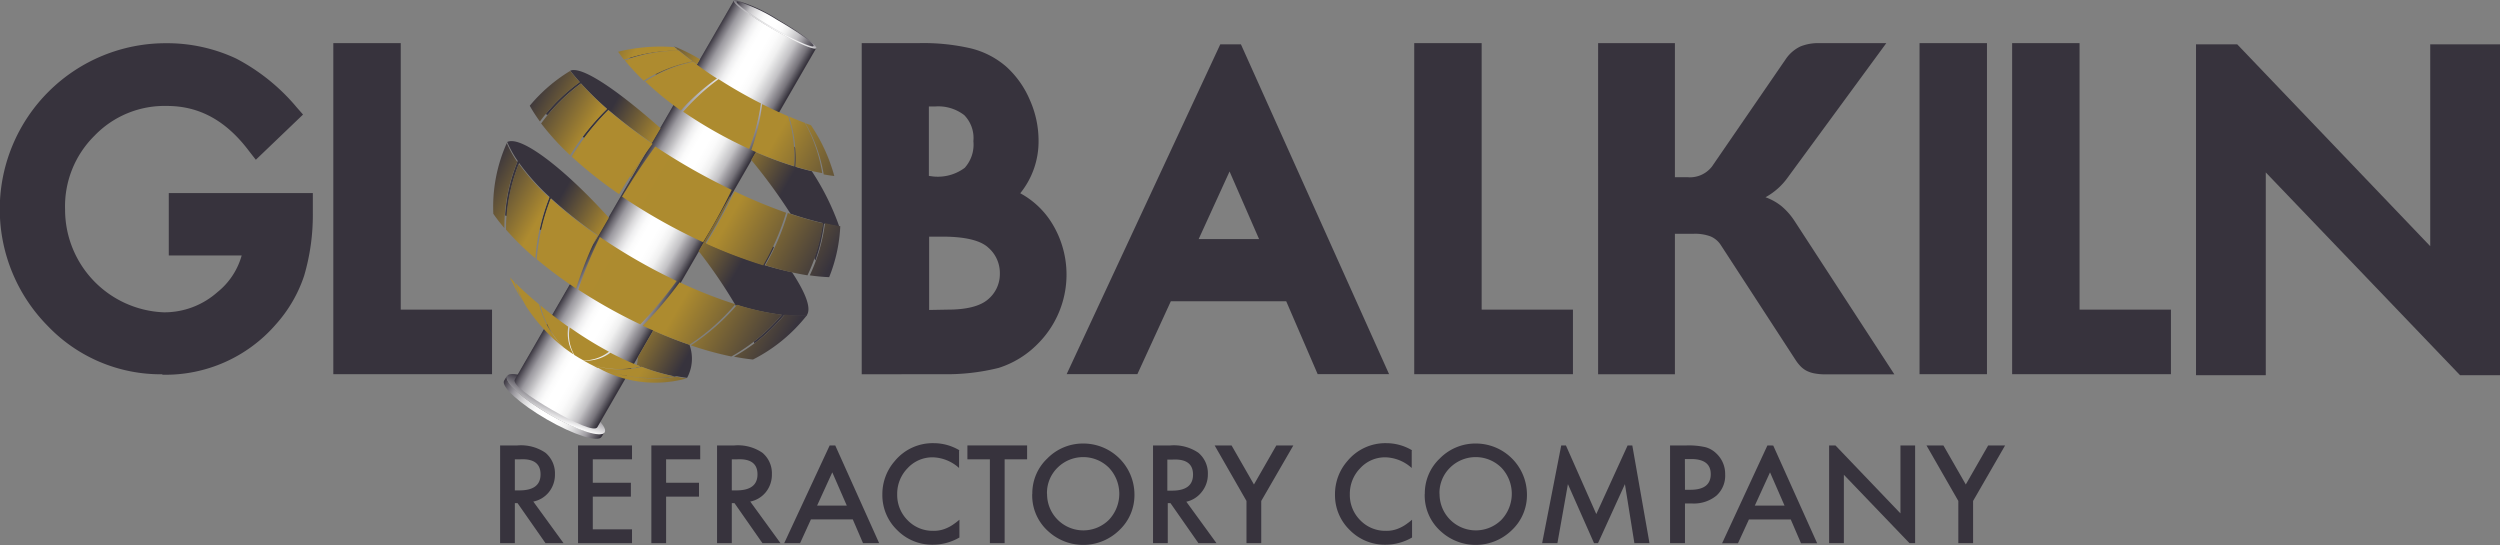
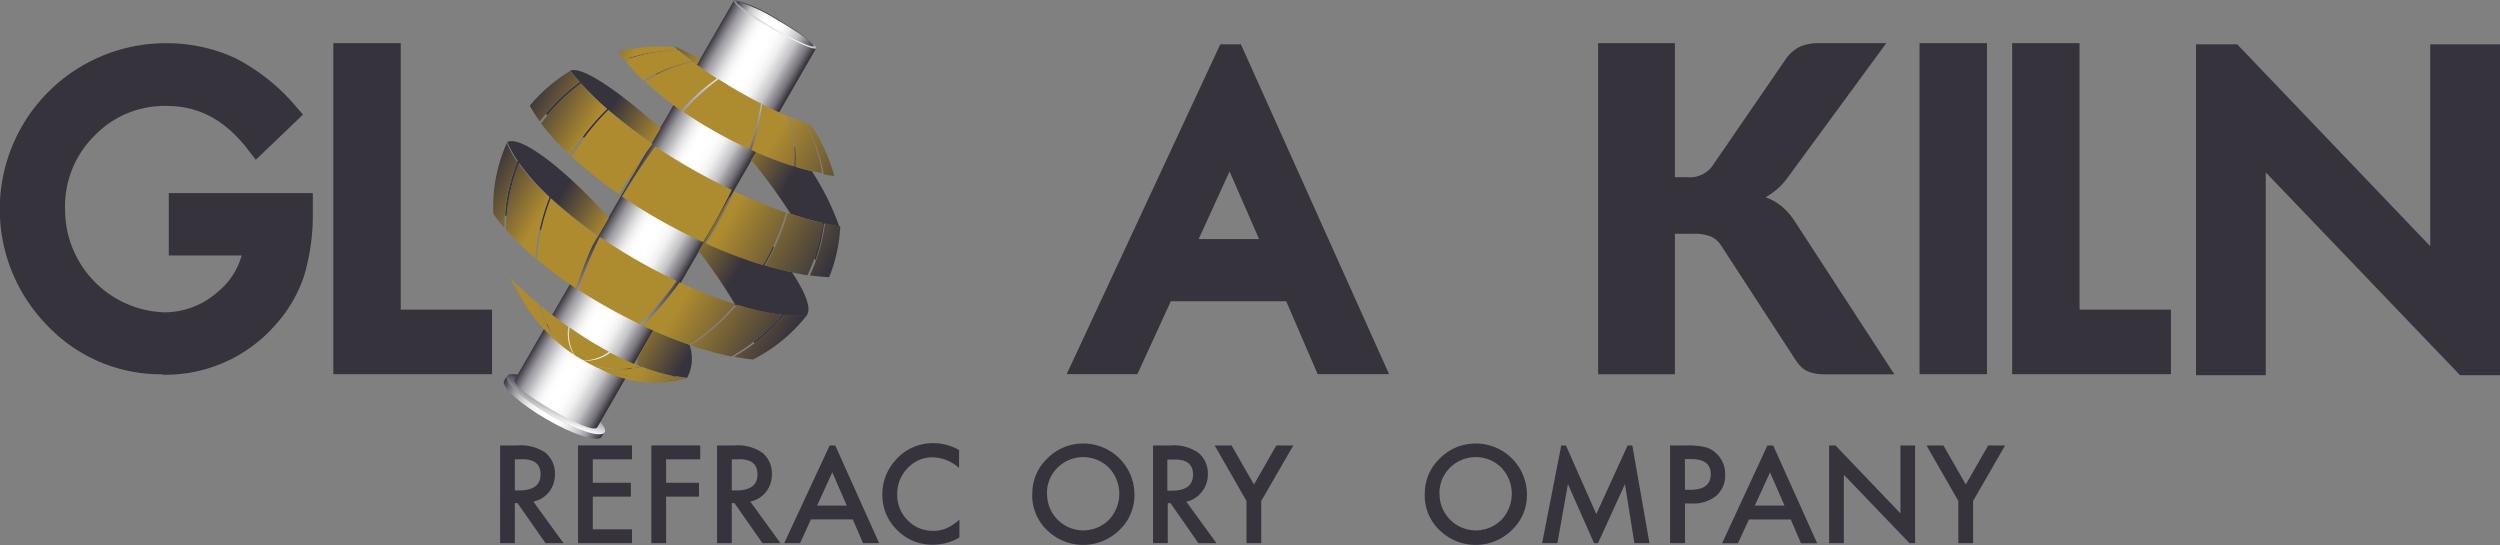
<svg xmlns="http://www.w3.org/2000/svg" id="Layer_1" data-name="Layer 1" viewBox="0 0 288.09 62.8">
  <rect x="0" y="0" width="288.09" height="62.8" fill="#808080" stroke="none" />
  <defs>
    <style>.cls-1{fill:#37333d;}.cls-2{fill:none;}.cls-3{fill:url(#linear-gradient);}.cls-4{fill:url(#linear-gradient-2);}.cls-5{fill:url(#linear-gradient-3);}.cls-6{fill:url(#linear-gradient-4);}.cls-7{fill:url(#linear-gradient-5);}.cls-8{fill:url(#linear-gradient-6);}.cls-9{fill:url(#linear-gradient-7);}</style>
    <linearGradient id="linear-gradient" x1="122.76" y1="223.35" x2="140.42" y2="233.55" gradientUnits="userSpaceOnUse">
      <stop offset="0" stop-color="#37333d" />
      <stop offset="0.21" stop-color="#38343f" />
      <stop offset="0.21" stop-color="#3c3842" />
      <stop offset="0.25" stop-color="#6f6c74" />
      <stop offset="0.29" stop-color="#9b999f" />
      <stop offset="0.33" stop-color="#bfbec1" />
      <stop offset="0.37" stop-color="#dbdadc" />
      <stop offset="0.41" stop-color="#efeff0" />
      <stop offset="0.45" stop-color="#fbfbfb" />
      <stop offset="0.49" stop-color="#fff" />
      <stop offset="0.56" stop-color="#fff" />
      <stop offset="0.6" stop-color="#fbfbfb" />
      <stop offset="0.64" stop-color="#f0f0f0" />
      <stop offset="0.68" stop-color="#ddddde" />
      <stop offset="0.72" stop-color="#c3c2c5" />
      <stop offset="0.76" stop-color="#a19fa4" />
      <stop offset="0.79" stop-color="#77747b" />
      <stop offset="0.83" stop-color="#46434c" />
      <stop offset="0.84" stop-color="#37333d" />
      <stop offset="1" stop-color="#37333d" />
    </linearGradient>
    <linearGradient id="linear-gradient-2" x1="133.85" y1="224.41" x2="128.03" y2="240.41" gradientUnits="userSpaceOnUse">
      <stop offset="0" stop-color="#37333d" />
      <stop offset="0.11" stop-color="#38343f" />
      <stop offset="0.32" stop-color="#fff" />
    </linearGradient>
    <linearGradient id="linear-gradient-3" x1="135.69" y1="200.93" x2="153.39" y2="211.15" gradientUnits="userSpaceOnUse">
      <stop offset="0" stop-color="#37333d" />
      <stop offset="0.26" stop-color="#38343f" />
      <stop offset="0.26" stop-color="#3c3842" />
      <stop offset="0.29" stop-color="#6f6c74" />
      <stop offset="0.32" stop-color="#9b999f" />
      <stop offset="0.36" stop-color="#bfbec1" />
      <stop offset="0.39" stop-color="#dbdadc" />
      <stop offset="0.42" stop-color="#efeff0" />
      <stop offset="0.45" stop-color="#fbfbfb" />
      <stop offset="0.48" stop-color="#fff" />
      <stop offset="0.53" stop-color="#fff" />
      <stop offset="0.57" stop-color="#fbfbfb" />
      <stop offset="0.61" stop-color="#f0f0f0" />
      <stop offset="0.64" stop-color="#ddddde" />
      <stop offset="0.68" stop-color="#c3c2c5" />
      <stop offset="0.71" stop-color="#a19fa4" />
      <stop offset="0.75" stop-color="#77747b" />
      <stop offset="0.78" stop-color="#46434c" />
      <stop offset="0.79" stop-color="#37333d" />
      <stop offset="1" stop-color="#37333d" />
    </linearGradient>
    <linearGradient id="linear-gradient-4" x1="160.15" y1="179.76" x2="150.56" y2="197.8" gradientUnits="userSpaceOnUse">
      <stop offset="0" stop-color="#37333d" />
      <stop offset="0.21" stop-color="#38343f" />
      <stop offset="0.27" stop-color="#fff" />
    </linearGradient>
    <linearGradient id="linear-gradient-5" x1="148.57" y1="178.63" x2="166.31" y2="188.87" gradientUnits="userSpaceOnUse">
      <stop offset="0" stop-color="#37333d" />
      <stop offset="0.28" stop-color="#38343f" />
      <stop offset="0.28" stop-color="#3c3842" />
      <stop offset="0.31" stop-color="#6f6c74" />
      <stop offset="0.34" stop-color="#9b999f" />
      <stop offset="0.36" stop-color="#bfbec1" />
      <stop offset="0.39" stop-color="#dbdadc" />
      <stop offset="0.42" stop-color="#efeff0" />
      <stop offset="0.45" stop-color="#fbfbfb" />
      <stop offset="0.48" stop-color="#fff" />
      <stop offset="0.53" stop-color="#fff" />
      <stop offset="0.57" stop-color="#fbfbfb" />
      <stop offset="0.6" stop-color="#f0f0f0" />
      <stop offset="0.63" stop-color="#ddddde" />
      <stop offset="0.67" stop-color="#c3c2c5" />
      <stop offset="0.7" stop-color="#a19fa4" />
      <stop offset="0.73" stop-color="#77747b" />
      <stop offset="0.77" stop-color="#46434c" />
      <stop offset="0.77" stop-color="#37333d" />
      <stop offset="1" stop-color="#37333d" />
    </linearGradient>
    <linearGradient id="linear-gradient-6" x1="126.85" y1="195.76" x2="162.68" y2="216.45" gradientUnits="userSpaceOnUse">
      <stop offset="0" stop-color="#37333d" />
      <stop offset="0.23" stop-color="#37333d" />
      <stop offset="0.39" stop-color="#ae8b2f" />
      <stop offset="0.57" stop-color="#ad8b2f" />
      <stop offset="0.76" stop-color="#37333d" />
      <stop offset="1" stop-color="#37333d" />
    </linearGradient>
    <linearGradient id="linear-gradient-7" x1="126.44" y1="196.28" x2="162.32" y2="216.99" gradientUnits="userSpaceOnUse">
      <stop offset="0" stop-color="#37333d" />
      <stop offset="0.02" stop-color="#37333d" />
      <stop offset="0.21" stop-color="#ae8b2f" />
      <stop offset="0.67" stop-color="#ad8b2f" />
      <stop offset="0.98" stop-color="#37333d" />
      <stop offset="1" stop-color="#37333d" />
    </linearGradient>
  </defs>
  <title>Logo_2016_V2</title>
  <path class="cls-1" d="M87.28,224.4a18,18,0,0,1-13.23-5.57,19.13,19.13,0,0,1,13.7-32.58,18.76,18.76,0,0,1,8,1.76,22.94,22.94,0,0,1,7,5.64l.72.82-5.44,5.21-.78-1c-2.63-3.5-5.72-5.2-9.44-5.2a11.19,11.19,0,0,0-8.38,3.44,11.43,11.43,0,0,0-3.38,8.51,11.84,11.84,0,0,0,11.38,11.83,9.21,9.21,0,0,0,6.17-2.32,8.26,8.26,0,0,0,2.8-4.23H88v-7.19H104.6v2.29a24.84,24.84,0,0,1-1,7.23,15.9,15.9,0,0,1-3.26,5.61,16.82,16.82,0,0,1-13.1,5.8" transform="translate(-68.55 -181.27)" />
  <polygon class="cls-1" points="38.41 43.12 38.41 4.97 46.18 4.97 46.18 35.68 56.7 35.68 56.7 43.12 38.41 43.12" />
-   <path class="cls-1" d="M167.85,224.4V186.24h6.56a24.32,24.32,0,0,1,6,.6,9.79,9.79,0,0,1,4.13,2.14,10.93,10.93,0,0,1,2.69,3.82,11.53,11.53,0,0,1,1,4.64,9.49,9.49,0,0,1-2.11,6.1,9.74,9.74,0,0,1,3.46,3.15,11.27,11.27,0,0,1-1.45,14.21,10.94,10.94,0,0,1-4.48,2.76,24.55,24.55,0,0,1-6.45.73Zm9.92-7.45c2.14,0,3.7-.39,4.61-1.16a3.8,3.8,0,0,0,1.39-3,3.87,3.87,0,0,0-1.35-3c-.62-.57-2-1.25-5.25-1.25h-1.55v8.45Zm-1.65-15.34a5.19,5.19,0,0,0,3.6-1,4,4,0,0,0,1-3.07,3.78,3.78,0,0,0-1.05-3,4.9,4.9,0,0,0-3.37-1h-.71v8Z" transform="translate(-68.55 -181.27)" />
-   <polygon class="cls-1" points="162.97 43.12 162.97 4.97 170.74 4.97 170.74 35.68 181.26 35.68 181.26 43.12 162.97 43.12" />
  <rect class="cls-1" x="221.2" y="4.97" width="7.77" height="38.15" />
  <polygon class="cls-1" points="231.87 43.12 231.87 4.97 239.64 4.97 239.64 35.68 250.17 35.68 250.17 43.12 231.87 43.12" />
  <path class="cls-1" d="M261.56,201.69H263a3.21,3.21,0,0,0,2.83-1.23L274.39,188a4.26,4.26,0,0,1,1.64-1.38,5.53,5.53,0,0,1,2.19-.38h7.7L274.6,201.67A7.74,7.74,0,0,1,272,204a6.36,6.36,0,0,1,1.81,1,7.72,7.72,0,0,1,1.52,1.71l11.52,17.7h-7.91a6.72,6.72,0,0,1-1.29-.11,3.23,3.23,0,0,1-.93-.31,2.76,2.76,0,0,1-.68-.51,5,5,0,0,1-.55-.69l-8.64-13.28a2.62,2.62,0,0,0-1.19-1,5.15,5.15,0,0,0-1.95-.3h-2.15V224.4h-8.85V186.24h8.85Z" transform="translate(-68.55 -181.27)" />
  <path class="cls-1" d="M209.17,186.38l-17.7,38h8.15l3.85-8.39h13.3l3.62,8.39h8.23l-17.07-38Zm-2.49,22.44,3.56-7.79,3.4,7.79Z" transform="translate(-68.55 -181.27)" />
  <polygon class="cls-1" points="261.1 43.24 261.1 19.87 283.49 43.24 288.09 43.24 288.09 5.11 280.05 5.11 280.05 28.37 257.81 5.11 253.06 5.11 253.06 43.24 261.1 43.24" />
  <path class="cls-1" d="M130,239.06l3.49,4.8h-2.08l-3.22-4.61h-.31v4.61h-1.7V232.6h2a5,5,0,0,1,3.22.84,3.08,3.08,0,0,1,1.1,2.47,3.2,3.2,0,0,1-.69,2.06,3.07,3.07,0,0,1-1.81,1.1m-2.12-1.29h.54q2.42,0,2.42-1.85t-2.35-1.73h-.61Z" transform="translate(-68.55 -181.27)" />
  <polygon class="cls-1" points="72.83 52.93 68.31 52.93 68.31 55.63 72.7 55.63 72.7 57.23 68.31 57.23 68.31 61 72.83 61 72.83 62.59 66.61 62.59 66.61 51.33 72.83 51.33 72.83 52.93" />
  <polygon class="cls-1" points="80.69 52.93 76.76 52.93 76.76 55.63 80.55 55.63 80.55 57.23 76.76 57.23 76.76 62.59 75.06 62.59 75.06 51.33 80.69 51.33 80.69 52.93" />
  <path class="cls-1" d="M155,239.06l3.49,4.8h-2.08l-3.22-4.61h-.31v4.61h-1.7V232.6h2a5,5,0,0,1,3.22.84,3.08,3.08,0,0,1,1.1,2.47,3.2,3.2,0,0,1-.69,2.06,3.07,3.07,0,0,1-1.81,1.1m-2.12-1.29h.54q2.42,0,2.42-1.85t-2.35-1.73h-.61Z" transform="translate(-68.55 -181.27)" />
  <path class="cls-1" d="M179.07,233.2v2a4.71,4.71,0,0,0-3-1.23,3.88,3.88,0,0,0-2.93,1.25,4.2,4.2,0,0,0-1.2,3,4.1,4.1,0,0,0,1.2,3,4,4,0,0,0,2.93,1.22,3.58,3.58,0,0,0,1.52-.29,4.26,4.26,0,0,0,.73-.39,8.17,8.17,0,0,0,.79-.6v2.05a6.12,6.12,0,0,1-3.06.83,5.65,5.65,0,0,1-4.12-1.69,5.59,5.59,0,0,1-1.7-4.1,5.78,5.78,0,0,1,1.42-3.84,5.66,5.66,0,0,1,4.53-2.07,5.78,5.78,0,0,1,2.93.82" transform="translate(-68.55 -181.27)" />
-   <polygon class="cls-1" points="115.77 52.93 115.77 62.59 114.07 62.59 114.07 52.93 111.48 52.93 111.48 51.33 118.36 51.33 118.36 52.93 115.77 52.93" />
  <path class="cls-1" d="M187.51,238.18a5.52,5.52,0,0,1,1.74-4.09,5.74,5.74,0,0,1,4.17-1.71,5.89,5.89,0,0,1,5.86,5.86,5.54,5.54,0,0,1-1.74,4.12,5.95,5.95,0,0,1-8.13.19,5.53,5.53,0,0,1-1.91-4.38m1.71,0a4.18,4.18,0,0,0,7.13,3,4.37,4.37,0,0,0,0-6,4.2,4.2,0,0,0-5.93,0,4.06,4.06,0,0,0-1.21,3" transform="translate(-68.55 -181.27)" />
  <path class="cls-1" d="M205.24,239.06l3.49,4.8h-2.08l-3.22-4.61h-.31v4.61h-1.7V232.6h2a5,5,0,0,1,3.22.84,3.08,3.08,0,0,1,1.1,2.47A3.2,3.2,0,0,1,207,238a3.07,3.07,0,0,1-1.81,1.1m-2.12-1.29h.54q2.42,0,2.42-1.85t-2.35-1.73h-.61Z" transform="translate(-68.55 -181.27)" />
  <polygon class="cls-1" points="143.64 57.73 139.97 51.33 141.92 51.33 144.5 55.83 147.08 51.33 149.04 51.33 145.34 57.73 145.34 62.59 143.64 62.59 143.64 57.73" />
-   <path class="cls-1" d="M231.23,233.2v2a4.71,4.71,0,0,0-3-1.23,3.87,3.87,0,0,0-2.93,1.25,4.2,4.2,0,0,0-1.2,3,4.1,4.1,0,0,0,1.2,3,4,4,0,0,0,2.93,1.22,3.58,3.58,0,0,0,1.52-.29,4.26,4.26,0,0,0,.73-.39,8.4,8.4,0,0,0,.79-.6v2.05a6.12,6.12,0,0,1-3.06.83,5.66,5.66,0,0,1-4.12-1.69,5.58,5.58,0,0,1-1.7-4.1,5.78,5.78,0,0,1,1.42-3.84,5.66,5.66,0,0,1,4.53-2.07,5.78,5.78,0,0,1,2.93.82" transform="translate(-68.55 -181.27)" />
  <path class="cls-1" d="M232.74,238.18a5.52,5.52,0,0,1,1.74-4.09,5.74,5.74,0,0,1,4.17-1.71,5.89,5.89,0,0,1,5.86,5.86,5.53,5.53,0,0,1-1.74,4.12,5.95,5.95,0,0,1-8.13.19,5.53,5.53,0,0,1-1.91-4.38m1.71,0a4.18,4.18,0,0,0,7.13,3,4.37,4.37,0,0,0,0-6,4.2,4.2,0,0,0-5.93,0,4.06,4.06,0,0,0-1.21,3" transform="translate(-68.55 -181.27)" />
  <path class="cls-1" d="M262.72,239.29v4.57H261V232.6h1.93a8.67,8.67,0,0,1,2.14.2,2.87,2.87,0,0,1,1.28.74,3.21,3.21,0,0,1,1,2.39,3.09,3.09,0,0,1-1,2.45,4.1,4.1,0,0,1-2.79.91Zm0-1.58h.63q2.34,0,2.34-1.8t-2.42-1.74h-.56Z" transform="translate(-68.55 -181.27)" />
  <polygon class="cls-1" points="225.67 57.73 222 51.33 223.95 51.33 226.53 55.83 229.11 51.33 231.06 51.33 227.37 57.73 227.37 62.59 225.67 62.59 225.67 57.73" />
  <path class="cls-1" d="M164.16,232.6l-5.24,11.26h1.83l1.25-2.74h4.82l1.18,2.74h1.86l-5.06-11.26Zm-1.45,6.93,1.75-3.83,1.67,3.83Z" transform="translate(-68.55 -181.27)" />
  <path class="cls-1" d="M272.22,232.6,267,243.87h1.83l1.26-2.74h4.82l1.18,2.74h1.86l-5.06-11.26Zm-1.45,6.93,1.75-3.83,1.67,3.83Z" transform="translate(-68.55 -181.27)" />
  <polygon class="cls-1" points="180.68 55.79 183.69 62.59 184.15 62.59 187.25 55.79 188.34 62.59 190.08 62.59 188.1 51.33 187.56 51.33 183.95 59.24 180.45 51.33 179.91 51.33 177.71 62.59 179.47 62.59 180.68 55.79" />
  <polygon class="cls-1" points="212.48 54.71 220.04 62.59 220.69 62.59 220.69 51.33 219 51.33 219 59.16 211.51 51.33 210.78 51.33 210.78 62.59 212.48 62.59 212.48 54.71" />
  <path class="cls-2" d="M138.2,231.13v0Z" transform="translate(-68.55 -181.27)" />
  <path class="cls-3" d="M126.64,225.14c-.39.67,1.82,2.67,4.92,4.46s5.94,2.7,6.32,2l.32-.5c-.44.63-3.24-.28-6.31-2.05s-5.31-3.79-4.92-4.46Z" transform="translate(-68.55 -181.27)" />
  <path class="cls-4" d="M127,224.62c-.39.67,1.82,2.67,4.92,4.46s5.94,2.7,6.32,2-1.81-2.67-4.92-4.46c-2.41-1.39-4.65-2.25-5.72-2.25-.31,0-.52.07-.6.22" transform="translate(-68.55 -181.27)" />
  <path class="cls-5" d="M127.88,225h0c-.33.57,1.68,2,4.3,3.51s4.87,2.52,5.2,2l25.24-43.71h0c-.18.3-2.44-.69-5.06-2.2s-4.59-3-4.43-3.28h0Z" transform="translate(-68.55 -181.27)" />
  <path class="cls-6" d="M153.12,181.33c-.17.3,1.81,1.77,4.43,3.28s4.89,2.5,5.06,2.2-1.81-1.77-4.43-3.29a18.17,18.17,0,0,0-4.9-2.25c-.08,0-.13,0-.15.05" transform="translate(-68.55 -181.27)" />
  <path class="cls-7" d="M153.44,181.45c-.14.24,1.73,1.58,4.17,3s4.54,2.36,4.68,2.12-1.73-1.59-4.17-3a19.06,19.06,0,0,0-4.6-2.14s-.07,0-.08,0" transform="translate(-68.55 -181.27)" />
  <path class="cls-8" d="M147.69,224.86h0m-5.63-2.45a4.77,4.77,0,0,1-.12.9l.39.16-.46.09,0,.08.62-.11a24.22,24.22,0,0,0,3.75,1.1,17.74,17.74,0,0,1-4.85,0v0a18,18,0,0,0,5.16,0c.39.07.79.14,1.18.18A4.65,4.65,0,0,0,148,221l0,0c-1.37-.47-2.77-1-4.17-1.65Zm7-12.2a57,57,0,0,1,4.3,6.32l.11-.12a29.48,29.48,0,0,0,5.16,1.14,20.94,20.94,0,0,1-3.22,3.09l.06.15a.47.47,0,0,1,0,.07,20.72,20.72,0,0,0,3.44-3.28,14.73,14.73,0,0,0,2.58.06c.62-.79-.1-2.61-1.67-5-1-.22-2.08-.48-3.16-.81.39-.68.75-1.37,1.07-2.05l-.16-.2q-.52,1.1-1.14,2.18a55.47,55.47,0,0,1-6.58-2.51l.28-.46c1-1.62,1.84-3.22,2.61-4.77l-.09-.09Zm-7.92-8.64.16.15,1.56-2.7q-.87,1.22-1.72,2.55m18.88-1.14a42.08,42.08,0,0,1-4.38-1.63l-.52.9a63.1,63.1,0,0,1,4.53,6.2c1.27.43,2.51.79,3.71,1.07a20.23,20.23,0,0,1-1,4l.15.33a20,20,0,0,0,1-4.26c.6.14,1.19.25,1.76.35A29.11,29.11,0,0,0,162.1,201c-.61-.14-1.23-.31-1.87-.5a18.12,18.12,0,0,0,0-2.16l-.15-.19a18.19,18.19,0,0,1,0,2.31M127,197.64a12.4,12.4,0,0,0,1.21,2.17,20,20,0,0,0-1.45,6.29l.2.06a20.19,20.19,0,0,1,1.42-6.1,26.14,26.14,0,0,0,3.5,3.9,25.62,25.62,0,0,0-1.13,3.75l.18.09a25.87,25.87,0,0,1,1.12-3.68,49.58,49.58,0,0,0,5.37,4.24c-.18.38-.36.76-.52,1.13l1.81-3.13c-4.44-4.93-9.18-8.83-11.22-8.83a1.1,1.1,0,0,0-.49.1m7.26-8.21c.34.43.71.86,1.1,1.3a20.69,20.69,0,0,0-3.93,3.69l.23.11a21,21,0,0,1,3.84-3.64,37.37,37.37,0,0,0,3,2.93,27.51,27.51,0,0,0-2.81,3.22l.19.13a27.94,27.94,0,0,1,2.79-3.22,56.89,56.89,0,0,0,5,3.8l1-1.69c-4.38-3.88-8.32-6.71-10-6.71a1,1,0,0,0-.42.08M146.69,187a18.8,18.8,0,0,0-5.72.89l.14.1a18.6,18.6,0,0,1,5.65-.93q.75.62,1.56,1.23a16.1,16.1,0,0,0-4.29,1.5l.14.09a16,16,0,0,1,4.24-1.52l.46.33.34-.59a19.41,19.41,0,0,0-3-1.49l.47.4" transform="translate(-68.55 -181.27)" />
  <path class="cls-9" d="M147.69,224.86c-.39,0-.78-.11-1.18-.18a17.61,17.61,0,0,1-9-1,13.51,13.51,0,0,0,10.21,1.18m-10.28-1.21a17.21,17.21,0,0,0,8.81,1,24.22,24.22,0,0,1-3.75-1.1,10.64,10.64,0,0,1-5.87-.28l.81.42m-1.61-.85.77.42a10.37,10.37,0,0,0,5.76.24,33,33,0,0,1-3.47-1.58,4.79,4.79,0,0,1-3.06.91m-1.09-.65.57.35.48.27a4.65,4.65,0,0,0,2.93-1A43.53,43.53,0,0,1,134.2,219a4.63,4.63,0,0,0,.5,3.11m18.43.26c.75.15,1.49.26,2.19.33a18.6,18.6,0,0,0,6.23-5.12,14.73,14.73,0,0,1-2.58-.06,20.6,20.6,0,0,1-5.83,4.84M133.5,221.3c.37.29.76.56,1.16.82a4.75,4.75,0,0,1-.63-3.2c-1.12-.79-2.2-1.62-3.21-2.46a10.32,10.32,0,0,0,2.67,4.84m14.68-.23a38.15,38.15,0,0,0,4.66,1.28,20.79,20.79,0,0,0,5.82-4.82,29.48,29.48,0,0,1-5.16-1.14,24.94,24.94,0,0,1-5.32,4.67m-18.9-4.35a19.73,19.73,0,0,0,4.15,4.53,10.58,10.58,0,0,1-2.74-4.89c-1-.83-1.92-1.66-2.76-2.48a17.2,17.2,0,0,0,1.34,2.84m13.32,2.08A54.44,54.44,0,0,0,148,221a25.23,25.23,0,0,0,5.29-4.67,52.45,52.45,0,0,1-6.42-2.53,45.7,45.7,0,0,1-4.25,5m-13.83-2.86a17.55,17.55,0,0,1-1-2.21l-.49-.49a28.52,28.52,0,0,0,1.48,2.7m6.41-1.29a61.18,61.18,0,0,0,7.15,4,48.46,48.46,0,0,0,4.18-5,66.39,66.39,0,0,1-8.84-5.07,47.51,47.51,0,0,0-2.49,6.07M161.86,213a22,22,0,0,0,2.24.21,17.93,17.93,0,0,0,1.28-5.87c-.57-.09-1.16-.21-1.76-.35a20.15,20.15,0,0,1-1.75,6m-5.14-1.16A35.52,35.52,0,0,0,161.6,213a20.42,20.42,0,0,0,1.8-6,41.24,41.24,0,0,1-4.07-1.19,27.76,27.76,0,0,1-2.61,6.07m-26.33-.75a49.18,49.18,0,0,0,4.55,3.39,44.63,44.63,0,0,1,2.44-6.12,49.58,49.58,0,0,1-5.37-4.24,24.24,24.24,0,0,0-1.61,7m19.8-2.28-.28.46a55.47,55.47,0,0,0,6.58,2.51,28.31,28.31,0,0,0,2.64-6.07,60.17,60.17,0,0,1-5.94-2.46,62.43,62.43,0,0,1-3,5.57m-23.34-1.16a32.21,32.21,0,0,0,3.38,3.31,24,24,0,0,1,1.6-7,26.17,26.17,0,0,1-3.5-3.9,20,20,0,0,0-1.48,7.59m13.73-4.4-.36.6a66,66,0,0,0,9.34,5.25l.3-.49c1.14-1.89,2.14-3.75,3-5.54a72.09,72.09,0,0,1-8.81-5c-1.17,1.59-2.35,3.34-3.48,5.21m-15.17,2.56c.37.54.8,1.09,1.26,1.63a19.87,19.87,0,0,1,1.49-7.62,12.4,12.4,0,0,1-1.21-2.17,18,18,0,0,0-1.55,8.17m38.07-4.56c.42.07.82.14,1.22.18A19.66,19.66,0,0,0,162,195.7l-.63-.23a17.85,17.85,0,0,1,2.08,5.78m-3.25-.78a28.74,28.74,0,0,0,3.1.75,17.66,17.66,0,0,0-2-5.79q-.9-.34-1.82-.73a15.87,15.87,0,0,1,.74,5.76m-25.81-1.16a49,49,0,0,0,5.48,4.34l.35-.58c1.14-1.88,2.32-3.63,3.51-5.22a57,57,0,0,1-5.1-3.88,28.83,28.83,0,0,0-4.23,5.35m20.7-.76a42.62,42.62,0,0,0,4.94,1.87,15.88,15.88,0,0,0-.68-5.75c-1-.43-2-.89-3-1.4a23.46,23.46,0,0,1-1.26,5.28m-24.23-3.08a28.87,28.87,0,0,0,3.36,3.68,28.34,28.34,0,0,1,4.25-5.32,37.37,37.37,0,0,1-3-2.93,21,21,0,0,0-4.57,4.57m16.34-1.33a50.91,50.91,0,0,0,7.61,4.29,24.83,24.83,0,0,0,1.36-5.24,56,56,0,0,1-4.89-2.8,25.86,25.86,0,0,0-4.08,3.76m-17.67-.69a17.47,17.47,0,0,0,1.17,1.81,20.76,20.76,0,0,1,4.59-4.53c-.39-.43-.76-.87-1.1-1.3a18.51,18.51,0,0,0-4.65,4m13.27-2.81A37.3,37.3,0,0,0,147,194a24.54,24.54,0,0,1,4.17-3.69c-1-.62-1.87-1.26-2.75-1.91a16.89,16.89,0,0,0-5.57,2.28m-2.29-2.45a23,23,0,0,0,2.17,2.34,16.89,16.89,0,0,1,5.61-2.23q-.81-.61-1.56-1.23a18.68,18.68,0,0,0-6.22,1.12m-.78-1c.21.31.44.62.68.93a18.87,18.87,0,0,1,6.24-1.06l-.47-.4q-.78-.06-1.56-.06a20.56,20.56,0,0,0-4.89.59" transform="translate(-68.55 -181.27)" />
</svg>